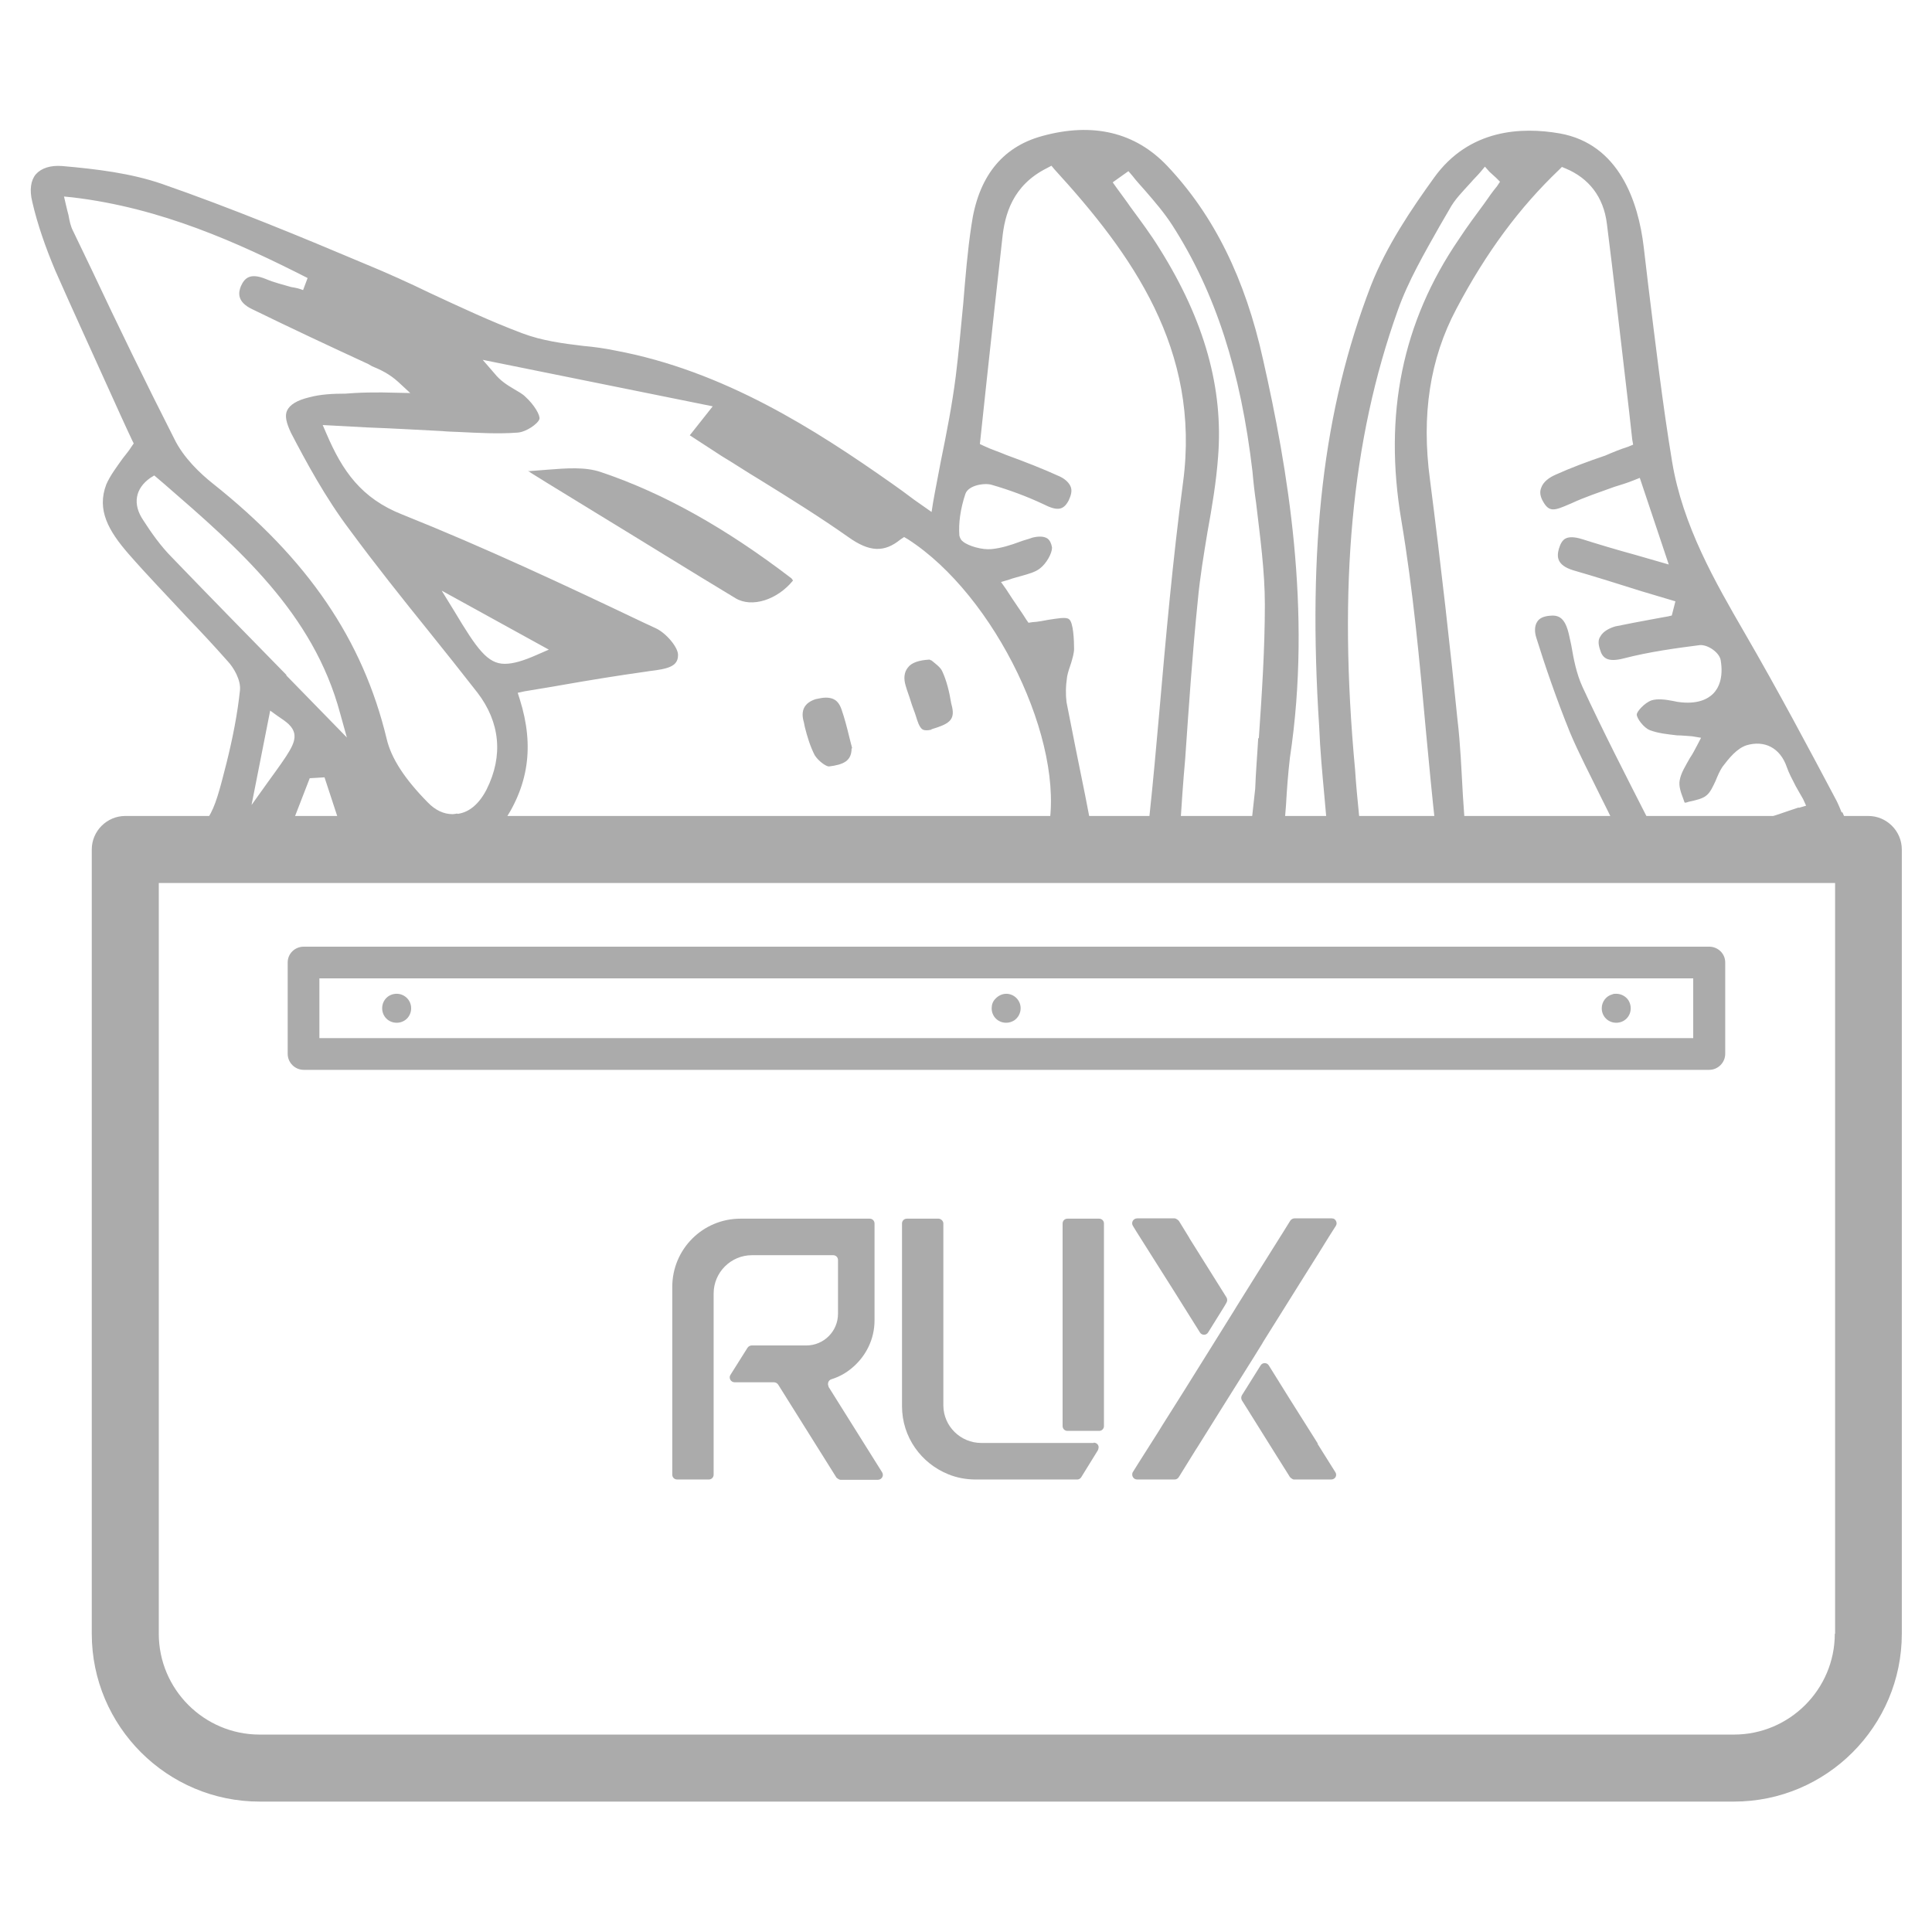
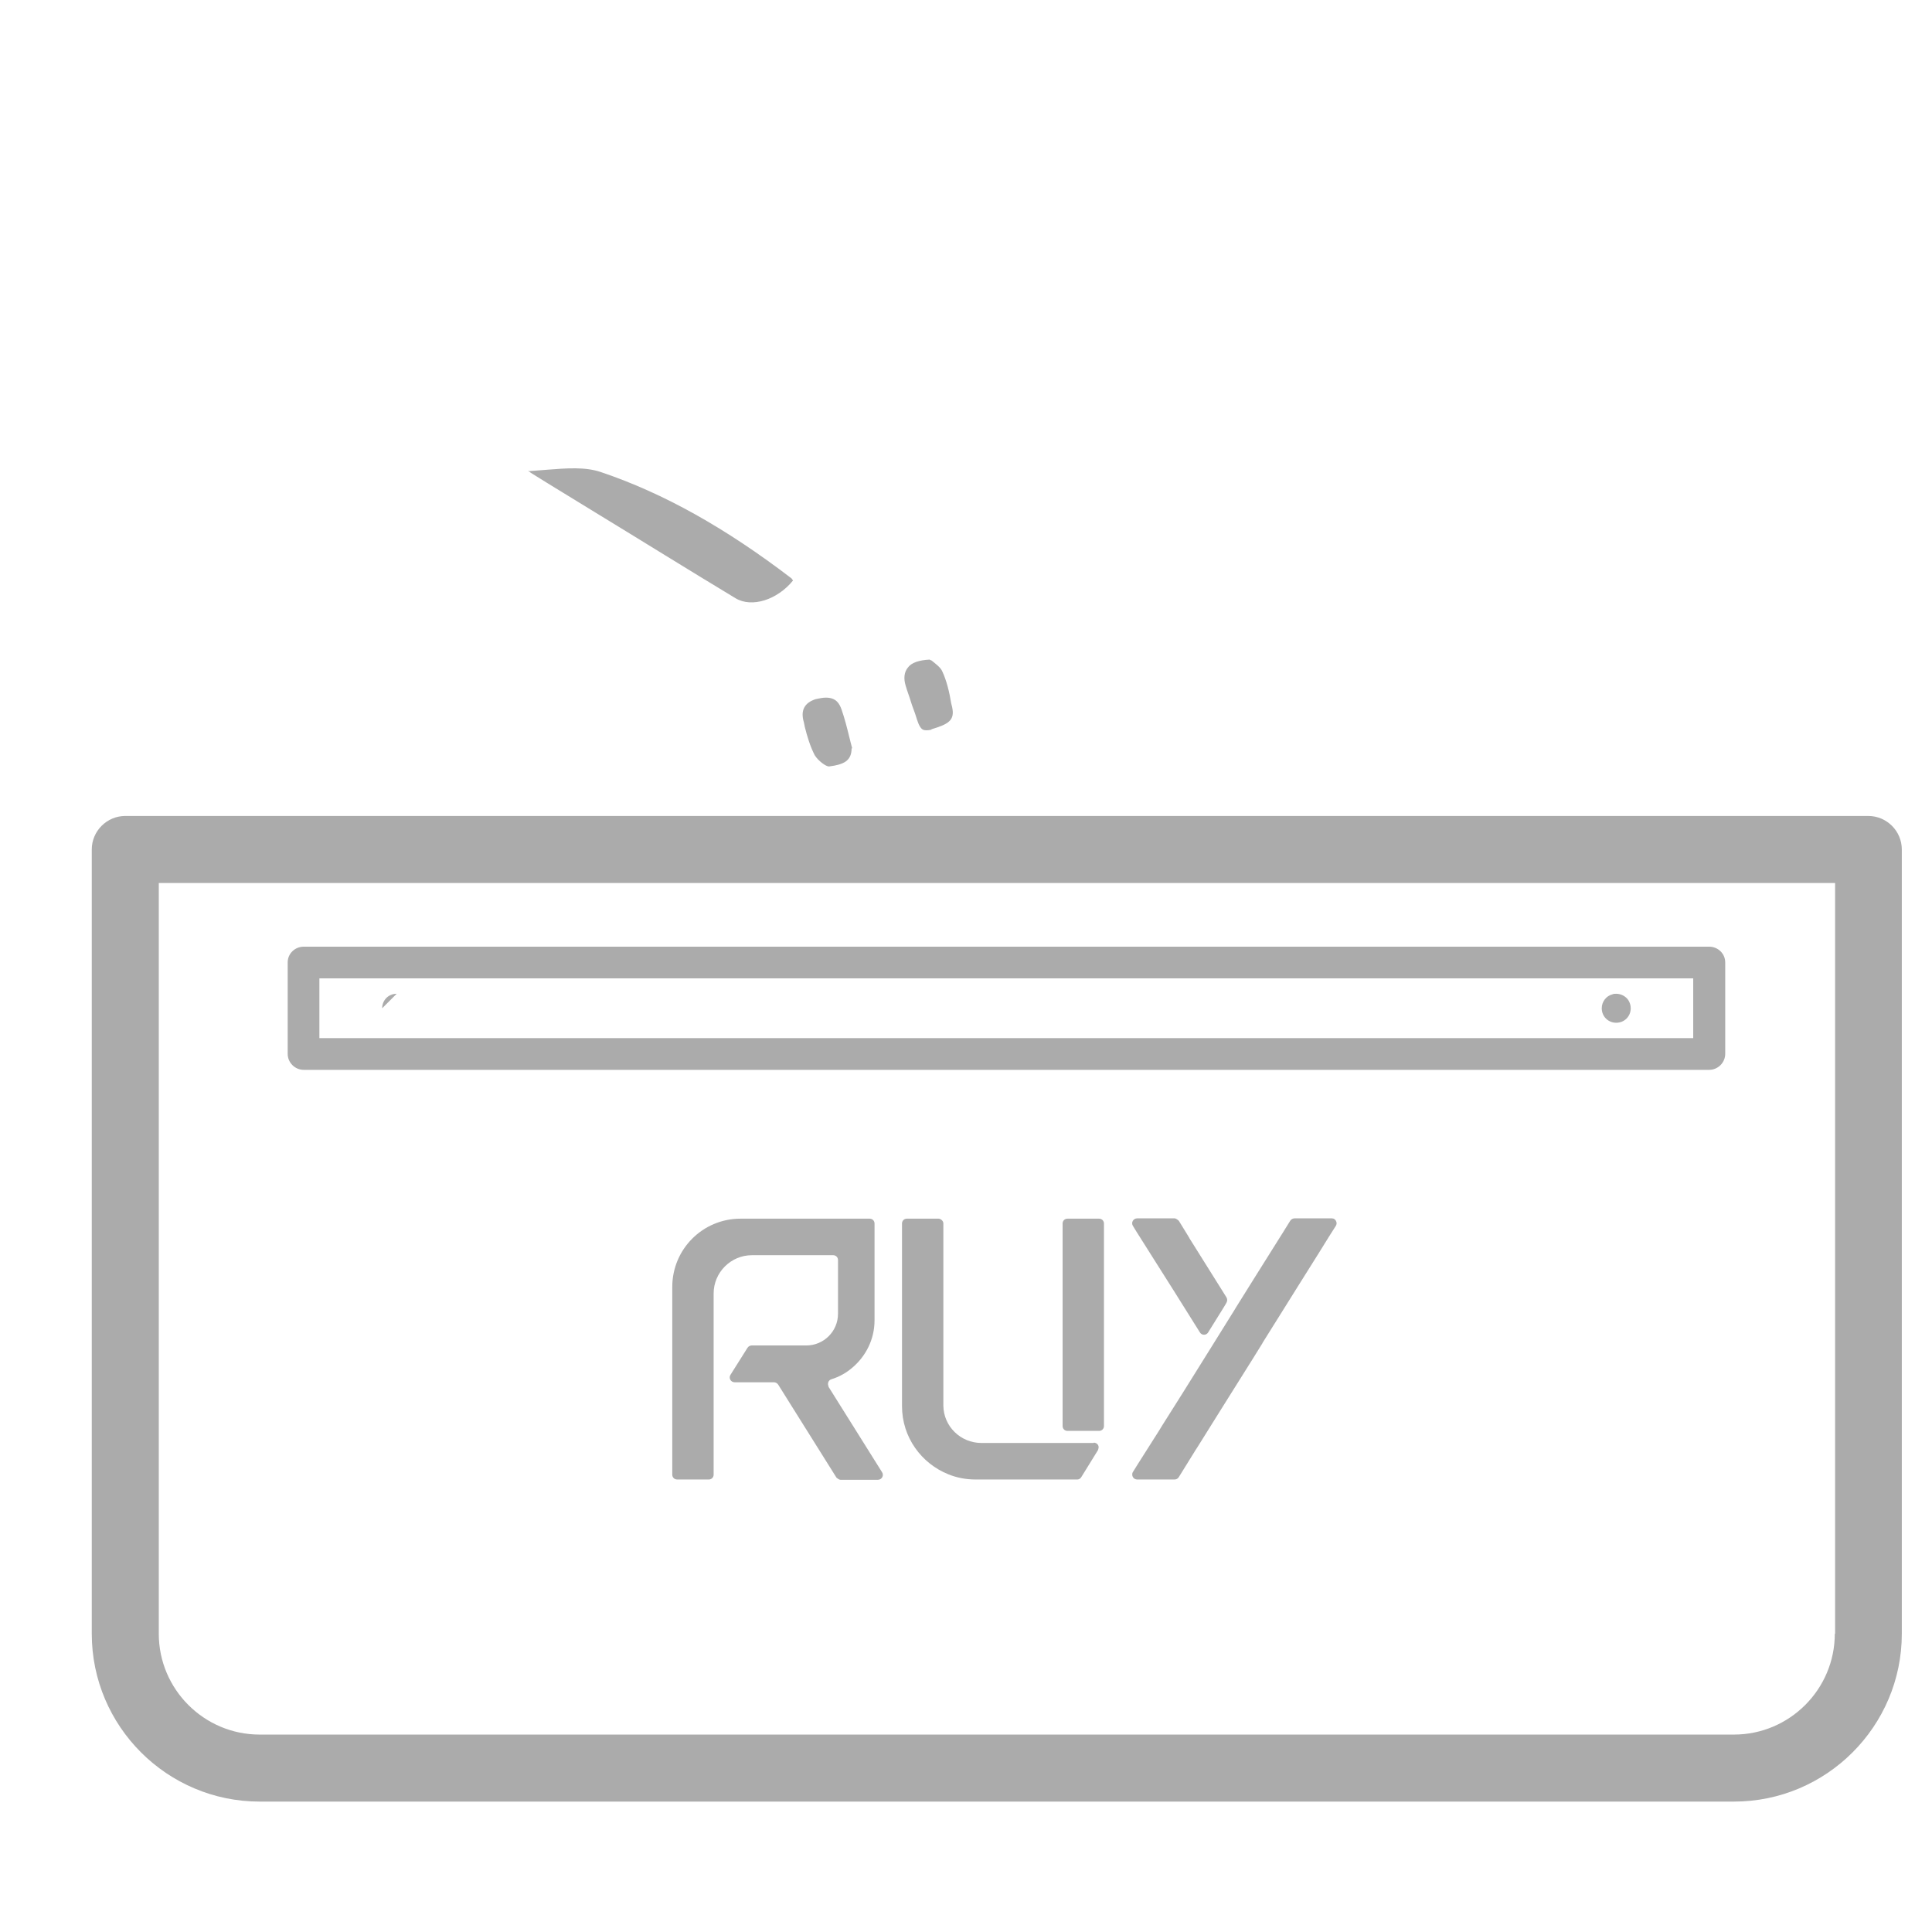
<svg xmlns="http://www.w3.org/2000/svg" viewBox="0 0 64 64" version="1.1">
  <defs>
    <style>
      .cls-1 {
        fill: #ababab;
      }
    </style>
  </defs>
  <g>
    <g id="Layer_4">
      <g>
-         <path d="M61.01,26.92c-.05-.12-.1-.25-.17-.39-.89-1.68-1.93-3.64-3.05-5.57-.96-1.66-2.05-3.54-2.4-5.67-.32-1.93-.55-3.91-.79-5.84l-.15-1.27c-.18-1.51-.82-3.41-2.78-3.76-1.26-.22-3-.15-4.16,1.46-.75,1.04-1.58,2.26-2.1,3.59-1.58,4.11-2.1,8.61-1.71,14.61.03.76.1,1.51.17,2.27.03.37.07.75.1,1.12l.02.22h-1.48l.02-.22c.03-.27.05-.54.07-.79.03-.55.07-1.06.13-1.58.74-4.88-.08-9.61-.89-13.19-.59-2.68-1.63-4.78-3.17-6.41-1.06-1.12-2.47-1.46-4.16-.99-1.34.37-2.11,1.38-2.33,2.95-.13.85-.2,1.73-.27,2.58-.08.81-.15,1.63-.25,2.43-.12.94-.3,1.86-.5,2.84-.08.44-.17.87-.25,1.33l-.05.32-.57-.4c-.29-.22-.5-.37-.74-.54-2.53-1.78-5.57-3.74-9.18-4.41-.34-.07-.69-.12-1.04-.15-.67-.08-1.37-.17-2.03-.42-1.04-.39-2.06-.87-3.05-1.33-.7-.34-1.43-.67-2.16-.97-2.06-.87-4.4-1.84-6.73-2.65-1.02-.35-2.15-.49-3.3-.59-.39-.03-.69.07-.87.27-.17.2-.22.52-.12.92.17.74.44,1.51.76,2.27.59,1.34,1.21,2.68,1.79,3.97.25.55.5,1.11.76,1.66l.05.1-.07.1c-.08.13-.18.25-.29.39-.2.28-.42.57-.55.87-.32.84.07,1.53.74,2.3.62.71,1.28,1.39,1.9,2.06.47.49.92.97,1.37,1.48.22.23.45.64.42.97-.08.77-.24,1.59-.45,2.43-.44,1.73-.57,2.26-1.81,2.38.05.18.1.39.15.62h54.67l.39-.22.6-.35c-.23-.23-.35-.54-.47-.82M8.33,26.68l.62-3.14.25.18c.3.2.5.34.55.59.05.32-.18.64-.87,1.59l-.55.77ZM9.52,27.69l.74-1.91.49-.03.64,1.95h-1.86ZM9.49,22.36c-1.26-1.29-2.52-2.57-3.78-3.88-.39-.39-.71-.85-.96-1.24-.37-.54-.27-1.06.23-1.41l.13-.08.34.29c2.42,2.1,4.93,4.26,5.82,7.6l.22.79-2.01-2.06ZM15.14,26.95s-.1.02-.15.02c-.29,0-.57-.13-.82-.39-.76-.77-1.21-1.46-1.36-2.1-.79-3.29-2.62-5.97-5.77-8.47-.4-.32-.96-.84-1.27-1.48-.94-1.85-1.86-3.74-2.73-5.59l-.62-1.29c-.08-.15-.12-.34-.15-.52-.03-.1-.05-.2-.08-.32l-.07-.3.3.03c2.92.35,5.45,1.49,7.77,2.67l-.15.4c-.12-.05-.25-.08-.39-.1-.27-.08-.57-.15-.85-.27-.5-.2-.69-.05-.82.24-.08.2-.15.52.39.77,1.27.62,2.55,1.22,3.83,1.81l.12.07c.29.12.57.25.87.52l.4.37-.94-.02c-.3,0-.6,0-.91.02l-.3.02c-.4,0-.82.02-1.19.12-.42.1-.65.25-.74.44-.08.17-.03.4.13.74.49.94,1.14,2.15,1.95,3.22.84,1.14,1.74,2.27,2.62,3.36.54.67,1.07,1.34,1.61,2.03.74.97.86,2.08.3,3.2-.24.47-.57.76-.96.81M14.64,19.57l3.54,1.95-.39.17c-.45.2-.79.3-1.07.3-.57,0-.92-.49-1.68-1.76l-.4-.65ZM34.72,27.52l-.03.17h-18.32l.23-.34c.91-1.29,1.11-2.62.62-4.18l-.07-.22.23-.05c.4-.07.81-.13,1.19-.2.97-.17,1.89-.32,2.82-.45l.13-.02c.59-.07.94-.15.94-.52.02-.25-.39-.74-.74-.9l-.43-.2c-2.58-1.23-5.25-2.48-7.95-3.56-1.38-.54-2-1.46-2.52-2.67l-.13-.3,1.49.08c.84.03,1.66.08,2.47.12.18.02.37.02.55.03.64.03,1.31.07,1.95.02.28-.02.67-.29.72-.45.03-.12-.17-.47-.47-.74-.1-.1-.24-.17-.37-.25-.22-.13-.45-.27-.65-.52l-.39-.45,7.62,1.54-.76.96,1.06.69c.42.25.82.52,1.24.77.97.6,2,1.24,2.95,1.91.7.5,1.19.52,1.73.08l.12-.08.12.07c2.9,1.86,5.25,6.75,4.65,9.66M38.08,27l-.07.65h-1.81l-.25-1.29c-.22-1.07-.42-2.08-.62-3.1-.03-.25-.03-.52.02-.85.03-.15.08-.3.13-.44.05-.17.1-.34.1-.47,0-.27-.02-.89-.17-.99-.1-.08-.39-.02-.67.02-.17.03-.35.07-.54.08l-.13.02-.07-.1c-.12-.2-.39-.57-.67-1.01l-.17-.24.27-.08c.13-.05.27-.08.4-.12.25-.07.47-.13.62-.25.22-.17.4-.5.4-.69-.02-.13-.07-.24-.15-.3-.12-.08-.3-.08-.5-.03-.13.05-.27.08-.4.13-.32.12-.64.22-.96.25-.3.03-.76-.1-.94-.25-.07-.05-.1-.12-.12-.2-.03-.4.03-.87.2-1.38.1-.29.64-.37.87-.3.59.17,1.18.39,1.71.64.47.24.67.2.84-.12.08-.17.12-.32.07-.45-.05-.13-.17-.25-.35-.34-.59-.27-1.19-.5-1.79-.72-.23-.1-.49-.18-.72-.29l-.15-.07.22-2.06c.17-1.56.34-3.15.52-4.73.08-.81.34-1.78,1.48-2.35l.15-.08.1.12c2.55,2.79,4.85,5.96,4.26,10.37-.34,2.55-.57,5.13-.79,7.65-.1,1.12-.2,2.25-.32,3.37M41.68,24.45c-.03.55-.08,1.12-.1,1.68-.03.3-.07.6-.1.91-.02.15-.03.3-.05.45l-.03.18h-2.33l.02-.22c.05-.77.1-1.53.17-2.3.12-1.73.24-3.51.42-5.27.07-.76.2-1.53.32-2.26.15-.82.29-1.66.35-2.48.18-2.26-.44-4.51-1.93-6.89-.3-.49-.64-.94-.97-1.39-.15-.22-.32-.44-.47-.65l-.12-.17.52-.37.13.15c.13.17.27.32.42.49.32.37.64.74.91,1.16,1.43,2.23,2.26,4.83,2.65,8.15.03.35.07.7.12,1.04.13,1.11.29,2.25.29,3.37,0,1.48-.1,2.97-.2,4.43M45.09,27.69l-.07-.69c-.05-.5-.1-1.01-.13-1.49-.57-6.11-.12-10.94,1.41-15.22.35-.99.89-1.91,1.39-2.8l.32-.55c.18-.34.45-.6.71-.89.1-.12.22-.23.32-.35l.15-.18.15.17c.07.07.15.13.22.2l.13.13-.1.15c-.15.18-.28.37-.42.57-.29.39-.57.77-.84,1.18-1.88,2.75-2.5,5.8-1.91,9.31.39,2.32.6,4.61.82,7.03.1,1.06.2,2.13.32,3.2v.23s-2.47,0-2.47,0ZM59.58,26.75c-.22.07-.44.15-.65.22-1.17.39-2.3.74-3.52.74h-.08c-.29,0-.59-.27-.7-.5-.77-1.51-1.53-2.99-2.21-4.46-.2-.44-.29-.91-.37-1.38l-.07-.32c-.13-.6-.35-.69-.67-.65-.18.02-.32.08-.39.2-.08.12-.1.32-.02.55.27.87.66,2.01,1.11,3.12.3.71.66,1.39,1.01,2.11.17.34.34.67.49,1.01l.15.3h-5.12v-.18c-.03-.39-.05-.77-.08-1.16-.05-.86-.08-1.68-.18-2.52-.22-2.2-.54-5.07-.91-7.94-.29-2.15,0-4.01.87-5.65.99-1.88,2.1-3.37,3.4-4.61l.1-.1.12.05c.77.32,1.26.94,1.37,1.83.22,1.74.42,3.51.62,5.22.08.66.15,1.29.22,1.93l.03.17-.17.07c-.25.08-.5.18-.75.29-.59.2-1.13.4-1.66.64-.18.08-.4.22-.47.44-.05.13-.03.28.07.45.2.35.37.3.87.08l.05-.02c.47-.22.94-.37,1.43-.55.22-.07.43-.13.65-.22l.2-.08.96,2.87-1.11-.32c-.62-.17-1.19-.34-1.76-.52-.25-.08-.44-.08-.55-.02-.1.05-.17.17-.22.34-.07.25-.08.54.47.71.76.22,1.49.45,2.25.69l1.14.34-.12.47-.13.03c-.19.03-.37.07-.55.1-.39.07-.79.15-1.19.23-.17.05-.4.15-.5.34-.07.1-.07.24-.01.42.08.29.25.44.79.3.85-.22,1.74-.34,2.52-.44.27-.02.65.25.69.5.1.6-.08.94-.25,1.11-.17.17-.52.37-1.18.27l-.15-.03c-.25-.05-.52-.08-.71-.02-.23.08-.49.37-.49.47,0,.13.24.45.44.52.27.1.55.13.9.17.15,0,.32.02.49.03l.3.05-.13.25c-.08.15-.15.29-.24.42-.15.27-.3.5-.34.75-.03.17.03.37.12.6.02.05.03.1.05.13.05,0,.1-.02.13-.03.23-.05.47-.1.6-.22.12-.1.2-.28.29-.47.07-.17.13-.32.23-.47.22-.29.47-.6.79-.71.6-.18,1.12.08,1.34.72.07.2.17.39.3.64.07.12.15.27.24.42l.1.22-.24.07Z" class="cls-1" />
        <path d="M26.27,19.23c-.52.64-1.36.91-1.9.59-1.56-.94-3.1-1.9-4.66-2.85-.71-.44-1.43-.87-2.13-1.31-.03-.03-.07-.05-.1-.05.22-.02.44-.03.65-.05.64-.05,1.26-.1,1.78.08,2.08.7,4.14,1.86,6.31,3.52.02.02.03.05.05.07" class="cls-1" />
        <path d="M30.86,24.17c-.13.03-.22.03-.29,0-.12-.07-.18-.29-.23-.45s-.12-.32-.17-.49c-.05-.17-.12-.34-.17-.52-.07-.23-.05-.44.07-.59.12-.17.37-.25.72-.27.03.02.05.02.07.03.12.1.29.22.35.35.15.32.24.7.3,1.07l.03.12c.1.45-.13.57-.69.74" class="cls-1" />
        <path d="M28.21,24.79c0,.42-.27.54-.75.6-.1,0-.35-.18-.47-.37-.15-.29-.25-.62-.33-.94l-.03-.15c-.12-.4.02-.65.39-.77.13-.03.25-.05.34-.05.34,0,.45.2.52.4.1.29.18.6.25.89.03.13.07.27.1.39" class="cls-1" />
        <path d="M61.89,27.03H4.15c-.61,0-1.11.5-1.11,1.11v25.98c0,3.07,2.5,5.56,5.56,5.56h48.84c3.07,0,5.56-2.5,5.56-5.56v-25.98c0-.61-.5-1.11-1.11-1.11M60.78,54.12c0,1.84-1.5,3.34-3.34,3.34H8.6c-1.84,0-3.34-1.5-3.34-3.34v-24.87h55.53v24.87Z" class="cls-1" />
        <path d="M36.41,40.37h-1.05c-.09,0-.16.07-.16.16v6.71c0,.09.07.16.16.16h1.05c.09,0,.16-.07.16-.16v-6.71c0-.09-.07-.16-.16-.16" class="cls-1" />
        <path d="M41.82,44.49l1.22-1.95.64-1.02.36-.58.21-.33c.06-.09.01-.2-.07-.24-.02,0-.04-.01-.06-.01h-1.24c-.05,0-.11.03-.14.08l-.23.37-.91,1.45-.65,1.04-.06.1-.81,1.3h0l-.88,1.41-.7,1.11-.11.18-.66,1.04-.2.32s-.02.03-.02.05c-.02.1.05.2.16.2h1.24c.06,0,.11-.03.14-.08l.57-.92.04-.06.85-1.36,1.01-1.61.31-.5Z" class="cls-1" />
        <path d="M36.23,47.8h-3.72c-.69,0-1.25-.55-1.26-1.23h0s0-.03,0-.04v-6c0-.08-.07-.15-.15-.16,0,0,0,0-.01,0h-1.05c-.09,0-.16.07-.16.16v6.05c0,1.03.64,1.9,1.54,2.26.27.11.58.17.89.17h3.38c.05,0,.1-.03.13-.08l.55-.89s.02-.05.02-.07c.02-.09-.05-.18-.16-.18" class="cls-1" />
        <path d="M27.45,45.93c-.05-.09-.01-.21.09-.24.26-.08.49-.21.69-.38.45-.38.74-.94.74-1.57v-3.21c0-.09-.07-.16-.16-.16h-4.28c-1.25,0-2.26,1.01-2.26,2.26v6.22c0,.09.07.16.16.16h1.05c.09,0,.16-.07.16-.16v-6c0-.7.57-1.27,1.27-1.27h2.69c.09,0,.16.07.16.16v1.78c0,.58-.47,1.05-1.05,1.05h-1.81c-.05,0-.11.03-.14.08l-.56.89c-.07.1,0,.25.14.25h1.3c.05,0,.11.03.14.08l1.93,3.08s.08.07.13.07h1.24c.13,0,.21-.14.14-.25l-1.78-2.84Z" class="cls-1" />
        <path d="M39.4,41.01l-.35-.57s-.08-.08-.14-.08h-1.24c-.13,0-.21.14-.14.25l.11.18.6.95.62.98.89,1.42c.06.1.21.1.27,0l.51-.82.06-.1.04-.07c.03-.05.03-.12,0-.17l-.25-.4h0s-.99-1.58-.99-1.58Z" class="cls-1" />
-         <path d="M43.66,47.83l-.1-.16-.82-1.3-.71-1.14c-.06-.1-.21-.1-.27,0l-.62.99c-.03.05-.03.12,0,.17l.17.27.9,1.44.49.78.03.05s.08.08.13.08h1.24c.13,0,.21-.14.13-.25l-.59-.94Z" class="cls-1" />
        <path d="M9.53,31.88v3.03c0,.29.24.53.53.53h46.56c.29,0,.53-.24.53-.53v-3.03c0-.29-.24-.52-.53-.52H10.06c-.29,0-.53.23-.53.52M10.58,32.41h45.51v1.98H10.58v-1.98Z" class="cls-1" />
-         <path d="M13.14,32.92c-.27,0-.48.21-.48.48s.21.48.48.48.48-.21.48-.48-.22-.48-.48-.48" class="cls-1" />
+         <path d="M13.14,32.92c-.27,0-.48.21-.48.48" class="cls-1" />
        <path d="M53.54,33.88c.27,0,.48-.21.48-.48,0-.1-.03-.19-.08-.27,0,0,0,0,0,0-.09-.13-.24-.21-.4-.21-.05,0-.09,0-.13.02-.2.05-.35.24-.35.46,0,.27.21.48.48.48" class="cls-1" />
-         <path d="M33.34,32.92c-.15,0-.28.07-.37.17-.08.08-.12.19-.12.31,0,.27.21.48.48.48.1,0,.19-.03.27-.08h0c.13-.09.21-.24.21-.4,0-.27-.22-.48-.48-.48" class="cls-1" />
      </g>
    </g>
  </g>
</svg>